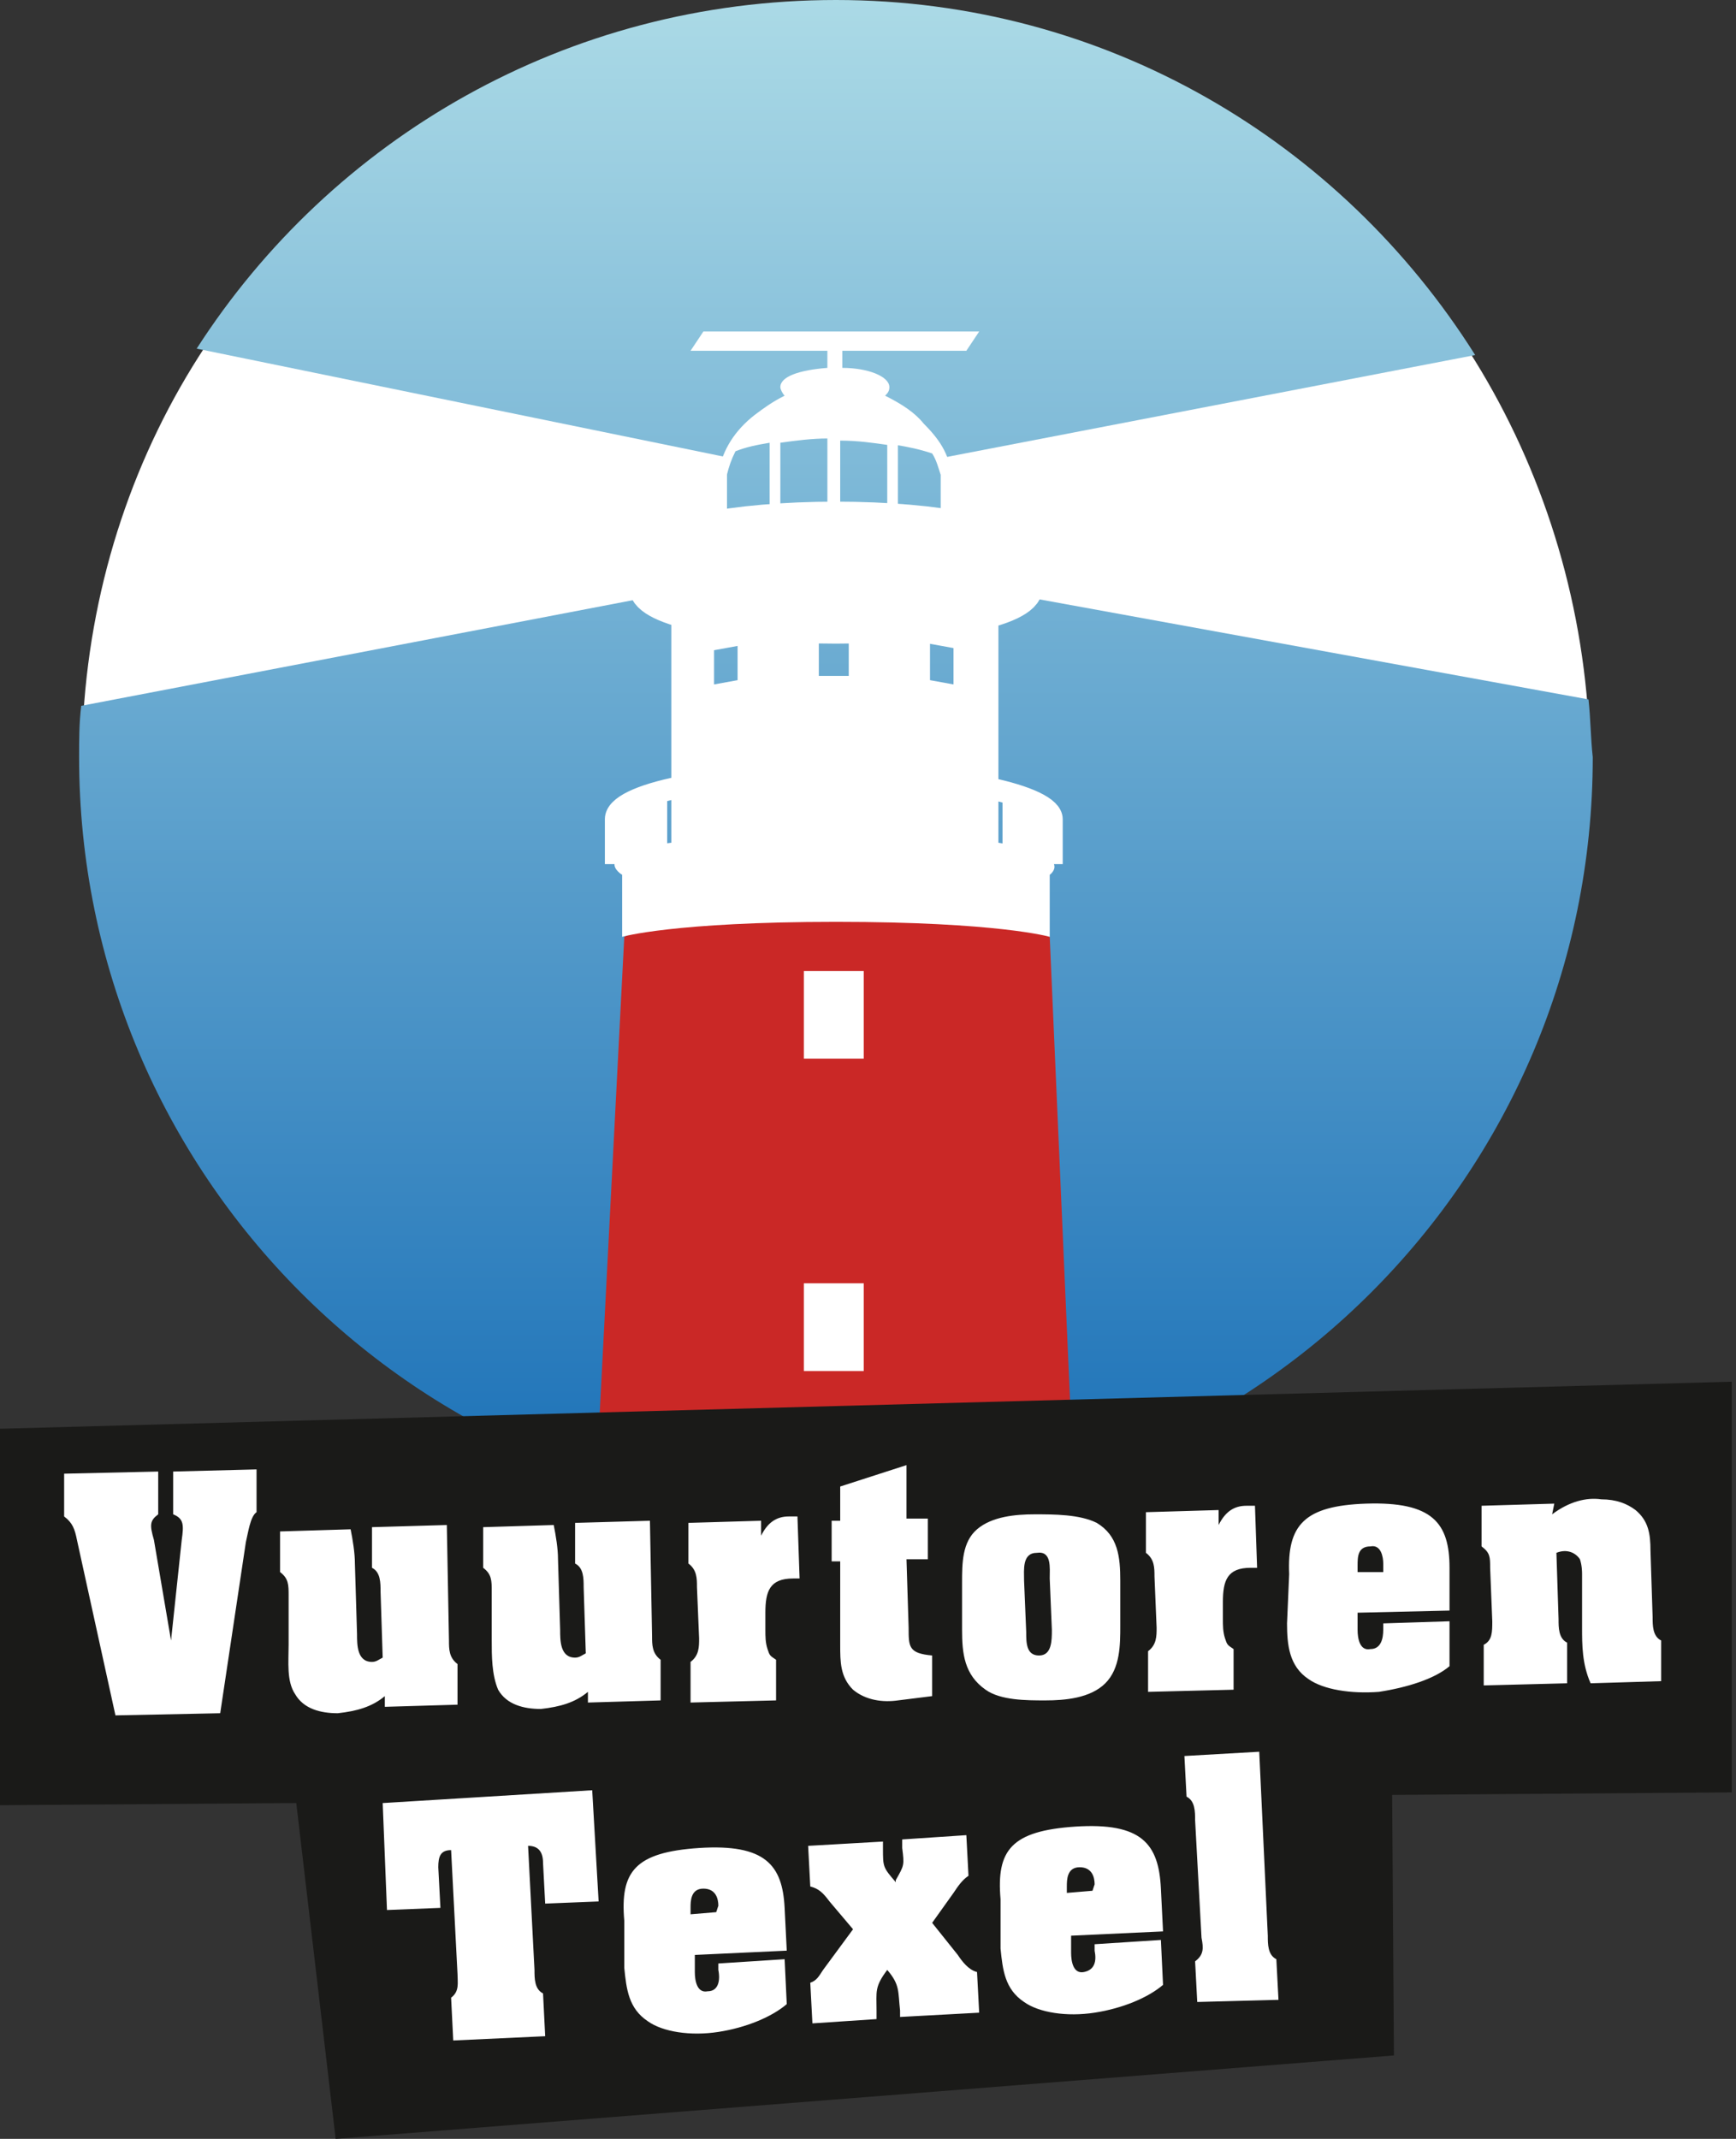
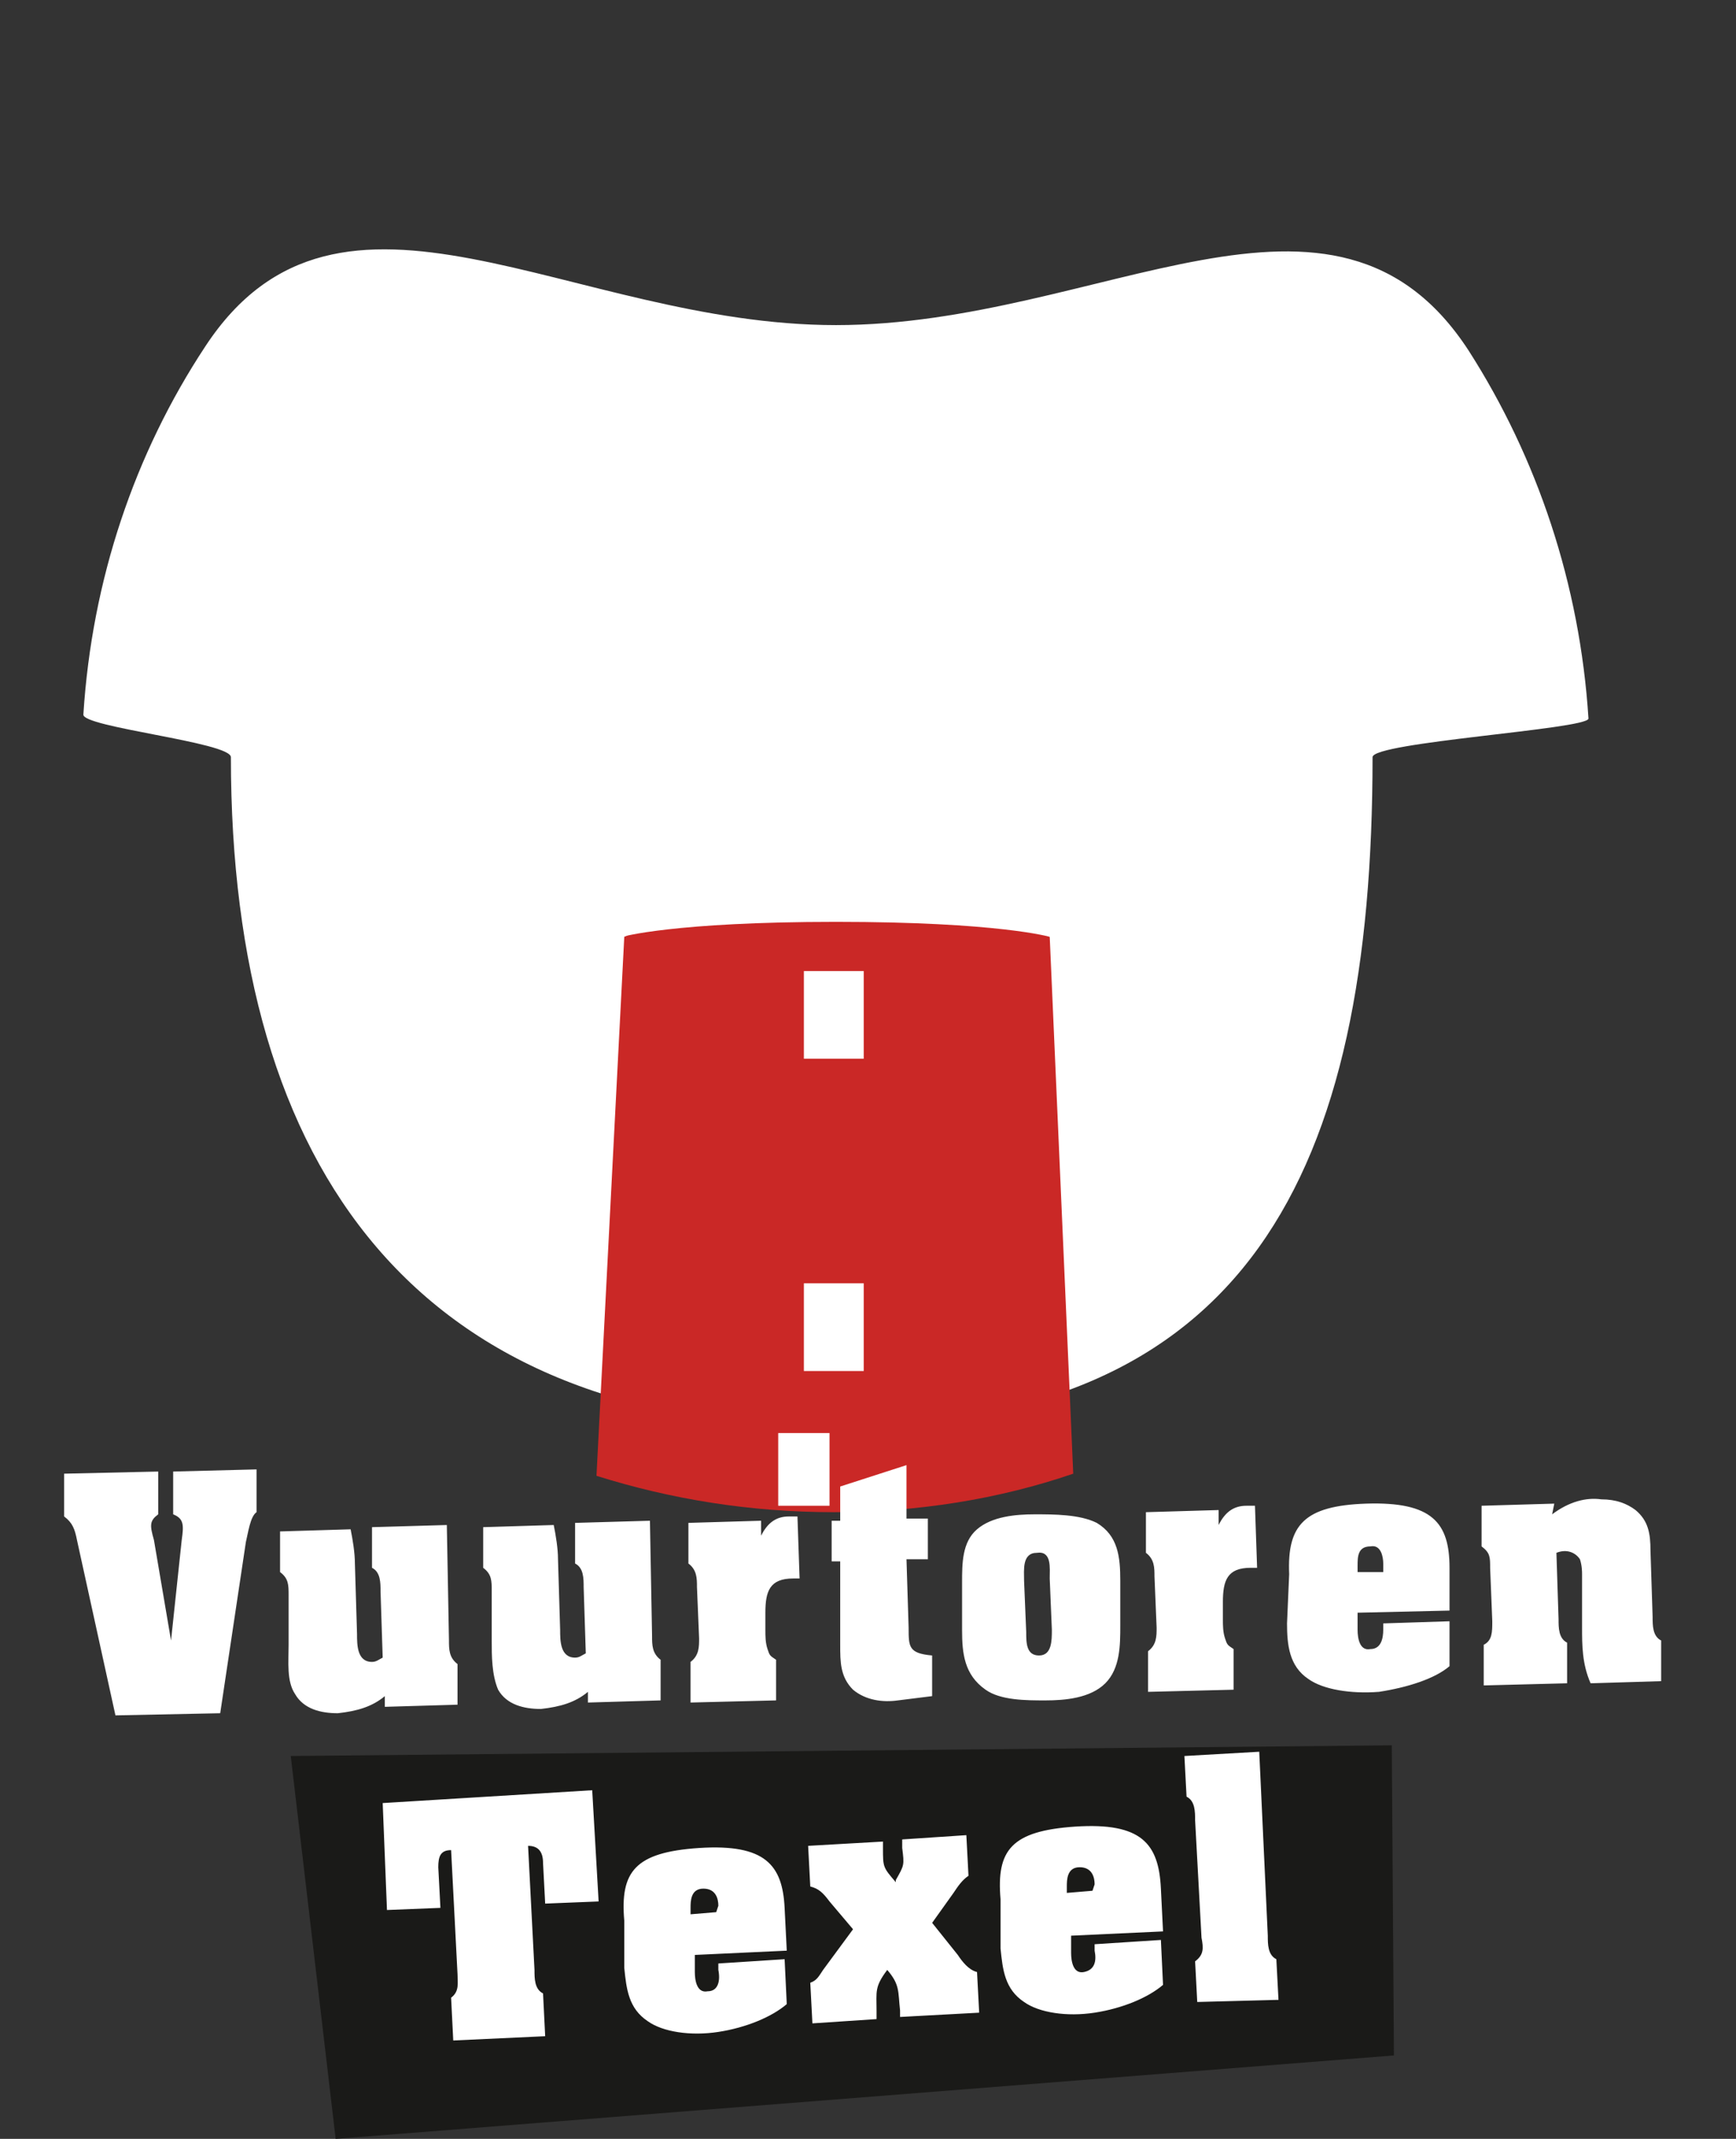
<svg xmlns="http://www.w3.org/2000/svg" width="81.2" height="100" viewBox="5 0 81.2 100" enable-background="new 5 0 81.2 100">
  <rect x="5" y="0" width="81.2" height="100" fill="#333333" stroke="none" />
  <style type="text/css">.st0{fill:#FFFFFF;} .st1{fill:url(#SVGID_1_);} .st2{fill:#1A1A18;} .st3{fill:#CA2826;} .st4{fill:none;stroke:#FFFFFF;stroke-width:1.785;stroke-miterlimit:10;} .st5{fill:none;stroke:#FFFFFF;stroke-width:0.892;stroke-miterlimit:10;} .st6{fill:none;stroke:#FFFFFF;stroke-width:1.015;stroke-miterlimit:10;}</style>
  <path class="st0" d="M69.2 35.4c0 19.4-5.8 31.3-25.2 31.3S15.8 54.8 15.8 35.4c0-.7-7-1.4-6.9-2 .4-6.3 2.4-12.2 5.7-17.2 6.3-9.6 17.1-1 29.5-1 12.4 0 23.3-8.5 29.6 1.2 3.2 5 5.2 10.9 5.6 17.2-.1.5-10.1 1.1-10.1 1.8z" />
  <linearGradient id="SVGID_1_" gradientUnits="userSpaceOnUse" x1="44.055" y1="70.745" x2="44.055">
    <stop offset="0" stop-color="#1A70B7" />
    <stop offset="1" stop-color="#ABDAE6" />
  </linearGradient>
-   <path class="st1" d="M79.3 32.7l-30.2-5.5.2-1.8s-.1-3.4 0-3.4-.1-.3-.2-.6L74 16.6C67.7 6.6 56.7 0 44.1 0 31.5 0 20.5 6.5 14.2 16.3l24.9 5.1-.1.3v5.5h.1L8.8 33c-.1.8-.1 1.6-.1 2.4 0 19.5 15.8 35.4 35.4 35.4 19.5 0 35.4-15.8 35.4-35.4-.1-.9-.1-1.8-.2-2.7z" />
  <path class="st2" d="M70.2 96.1L20.7 100l-2.1-17.9 51.5-.5z" />
  <path class="st0" d="M42.3 44.6h5.3v22.2h-5.3z" />
  <path class="st3" d="M44 70.7c3.9 0 7.7-.6 11.2-1.8l-1.1-25.1-10-4.5-9.9 4.5L32.9 69c3.5 1.1 7.2 1.7 11.1 1.7zm-1.4-25.3h2.8v4.1h-2.8v-4.1zm0 14.6h2.8v4.1h-2.8V60z" />
  <path class="st0" d="M41.4 67h2.4v3.4h-2.4z" />
-   <path class="st2" d="M86 83.8l-81 .6V66.8l81-2.2z" />
  <path class="st0" d="M15.3 80.1l-4.9.1L8.6 72c-.1-.5-.2-.8-.6-1.1v-2l4.4-.1v2c-.4.3-.4.5-.2 1.2l.8 4.7.5-4.7c.1-.7.1-1-.4-1.2v-2l3.9-.1v2c-.3.2-.4 1-.5 1.4l-1.2 8zM18.5 74.6c0-.5 0-.8-.4-1.1v-1.9l3.3-.1c.1.5.2 1.1.2 1.6l.1 3.3c0 .5 0 1.3.7 1.3.2 0 .3-.1.5-.2l-.1-3.1c0-.4 0-.9-.4-1.1v-1.9l3.5-.1.1 5.4c0 .4 0 .8.4 1.1v1.9l-3.4.1v-.5c-.6.5-1.3.7-2.2.8-.8 0-1.6-.2-2-.9-.4-.6-.3-1.5-.3-2.3v-2.3zM28 74.4c0-.5 0-.8-.4-1.1v-1.9l3.3-.1c.1.5.2 1.1.2 1.6l.1 3.3c0 .5 0 1.3.7 1.3.2 0 .3-.1.5-.2l-.1-3.1c0-.4 0-.9-.4-1.1v-1.9l3.5-.1.1 5.4c0 .4 0 .8.4 1.1v1.9l-3.4.1v-.5c-.6.5-1.3.7-2.2.8-.8 0-1.6-.2-2-.9-.3-.7-.3-1.6-.3-2.3v-2.3zM40.6 71.8c.3-.6.7-.9 1.3-.9h.4l.1 2.9h-.3c-1.1 0-1.3.6-1.3 1.6v.8c0 .3 0 .6.1.9.1.3.1.3.4.5v1.9l-4 .1v-1.9c.4-.3.4-.7.4-1.1l-.1-2.4c0-.4 0-.8-.4-1.1v-1.9l3.4-.1v.7zM47.4 71h1v1.9h-1l.1 3.2c0 .9 0 1.2 1.1 1.3v1.9l-1.6.2c-.7.1-1.5 0-2.1-.5-.6-.6-.6-1.3-.6-2.1V73h-.4v-1.9h.4v-1.6l3.1-1V71zM57.4 76c0 .9 0 2-.7 2.7-.7.7-1.9.8-2.8.8-.9 0-2.1 0-2.8-.5-1-.7-1.1-1.7-1.1-2.8V74c0-.9 0-1.9.7-2.5.7-.6 1.8-.7 2.7-.7.9 0 2.1 0 2.9.4 1 .6 1.1 1.6 1.1 2.7V76zm-4.4.3c0 .5 0 1.1.6 1.1s.6-.7.6-1.2l-.1-2.4c0-.5.1-1.3-.6-1.2-.7 0-.6.8-.6 1.3l.1 2.4zM62 71.3c.3-.6.7-.9 1.3-.9h.4l.1 2.9h-.3c-1.1 0-1.3.6-1.3 1.6v.8c0 .3 0 .6.1.9.1.3.1.3.4.5V79l-4 .1v-1.9c.4-.3.4-.7.4-1.1l-.1-2.4c0-.4 0-.8-.4-1.1v-1.9l3.4-.1v.7zM65.3 73.6c-.1-2.3.7-3.2 3.6-3.3 3.1-.1 3.9.9 3.9 3v2l-4.3.1v.8c0 .4.1 1 .6.9.5 0 .6-.5.6-.9v-.3l3.1-.1v2.1c-.7.6-2 1-3.3 1.2-1.3.1-2.6-.1-3.3-.6-.9-.6-1-1.6-1-2.6l.1-2.3zm4.4-.5c0-.3-.1-.9-.6-.8-.6 0-.6.5-.6.9v.3h1.2v-.4zM77.6 70.8c.8-.6 1.6-.8 2.3-.7.7 0 1.2.2 1.6.5.6.5.7 1.1.7 1.9l.1 3.1c0 .4 0 .9.4 1.1v1.9l-3.3.1c-.4-.9-.4-1.8-.4-2.6v-2.5c0-.1 0-.4-.1-.7-.2-.3-.6-.5-1.1-.3l.1 3.1c0 .4 0 .9.4 1.1v1.9l-3.9.1v-1.9c.4-.2.4-.6.4-1.1l-.1-2.5c0-.5 0-.7-.4-1v-1.9l3.4-.1-.1.5zM22.9 84.3l9.8-.6.3 5.2-2.5.1-.1-1.9c0-.5-.2-.8-.7-.8l.3 5.8c0 .4 0 .9.4 1.1l.1 2-4.3.2-.1-2c.4-.3.3-.7.3-1.1l-.3-5.8c-.5 0-.6.3-.6.8l.1 1.9-2.5.1-.2-5zM34.2 89.8c-.2-2.3.5-3.2 3.5-3.4 3.1-.2 3.9.8 4 2.8l.1 2-4.3.2v.8c0 .4.1 1 .6.9.5 0 .6-.5.5-1v-.3l3.1-.2.1 2.1c-.7.6-1.9 1.1-3.2 1.3-1.3.2-2.6 0-3.3-.5-.9-.6-1-1.5-1.1-2.5v-2.2zm4.4-.7c0-.3-.1-.8-.7-.8s-.6.6-.6.9v.3l1.2-.1.1-.3zM44.9 90.2l-1.1-1.3c-.3-.4-.5-.6-.9-.7l-.1-1.9 3.5-.2v.3c0 .9 0 .9.6 1.6v-.1c.4-.7.4-.7.3-1.5V86l3-.2.1 1.9c-.3.2-.5.5-.7.8l-1 1.4 1.2 1.5c.2.3.5.7.9.8l.1 1.9-3.7.2V94c-.1-.9 0-1.2-.6-1.9-.6.8-.5 1-.5 1.9v.4l-3 .2-.1-1.9c.3-.1.4-.3.6-.6l1.4-1.9zM51.8 88.8c-.2-2.3.5-3.2 3.5-3.4 3.1-.2 3.9.8 4 2.9l.1 2-4.3.2v.8c0 .4.1 1 .6.9s.6-.5.5-1v-.3l3.1-.2.1 2.1c-.7.6-1.9 1.1-3.2 1.3-1.3.2-2.6 0-3.3-.5-.9-.6-1-1.5-1.1-2.5v-2.3zm4.4-.7c0-.3-.1-.8-.7-.8s-.6.6-.6.9v.3l1.2-.1.1-.3zM64.3 90.5c0 .4 0 .9.4 1.1l.1 1.9-3.8.1-.1-1.9c.4-.3.4-.6.3-1.1l-.3-5.5c0-.4 0-.9-.4-1.1l-.1-1.9 3.5-.2.4 8.6zM51.7 39.4V29c.6-.3 1-.6 1-.9 0-.4-.5-.7-1.4-1V27h-.4c-.4-.1-.9-.2-1.4-.3v-4.5c-.1-1-.6-1.7-1.3-2.4-.4-.5-1-.9-1.8-1.3.1-.1.2-.2.2-.4 0-.5-1-.9-2.2-.9v-.8h5.8l.6-.9H37.9l-.6.9h6.4v.8c-1.3.1-2.2.4-2.2.9 0 .1.1.3.2.4-.6.3-1 .6-1.4.9-.9.7-1.5 1.6-1.7 2.7v4.5c-.5.1-1 .2-1.3.3h-.6v.2c-.8.3-1.3.6-1.3 1 0 .3.4.6 1 .9v10.4c-4 .5-2.3 1.5-2.3 1.5v2.9s2.4-.7 10-.7 10 .7 10 .7v-2.9s1.3-.9-2.4-1.5zm-12.2-7.6l-1.1.2v-1.6l1.1-.2v1.6zm1.5-5.4c-.7.1-1.4.1-2 .2v-4.4c.1-.4.2-.7.4-1.1.5-.2 1-.3 1.6-.4v5.7zm.5-5.7c.7-.1 1.5-.2 2.2-.2v5.7c-.8 0-1.5 0-2.2.1v-5.6zm3.2 10.9h-1.4V30h1.4v1.6zm1.8-5.2c-.7 0-1.5-.1-2.2-.1v-5.7c.8 0 1.5.1 2.2.2v5.6zm.4-5.6c.6.1 1.1.2 1.7.4.2.3.3.7.4 1v4.4c-.6-.1-1.3-.2-2-.2v-5.6zM49.6 32l-1.1-.2v-1.7l1.1.2V32z" />
  <ellipse class="st4" cx="44.1" cy="27.4" rx="8.8" ry="1.8" />
-   <ellipse class="st5" cx="44.1" cy="26.4" rx="8.8" ry="1.8" />
  <ellipse class="st5" cx="44.1" cy="25.7" rx="8.8" ry="1.8" />
  <path class="st6" d="M54.2 40.4v-2.1c0-1.1-4.6-2.1-10.2-2.1s-10.2.9-10.2 2.1v2.1M52.4 40v-2.9M53.4 40.4v-2.9M35.7 40v-2.9M34.7 40.3v-2.9" />
</svg>